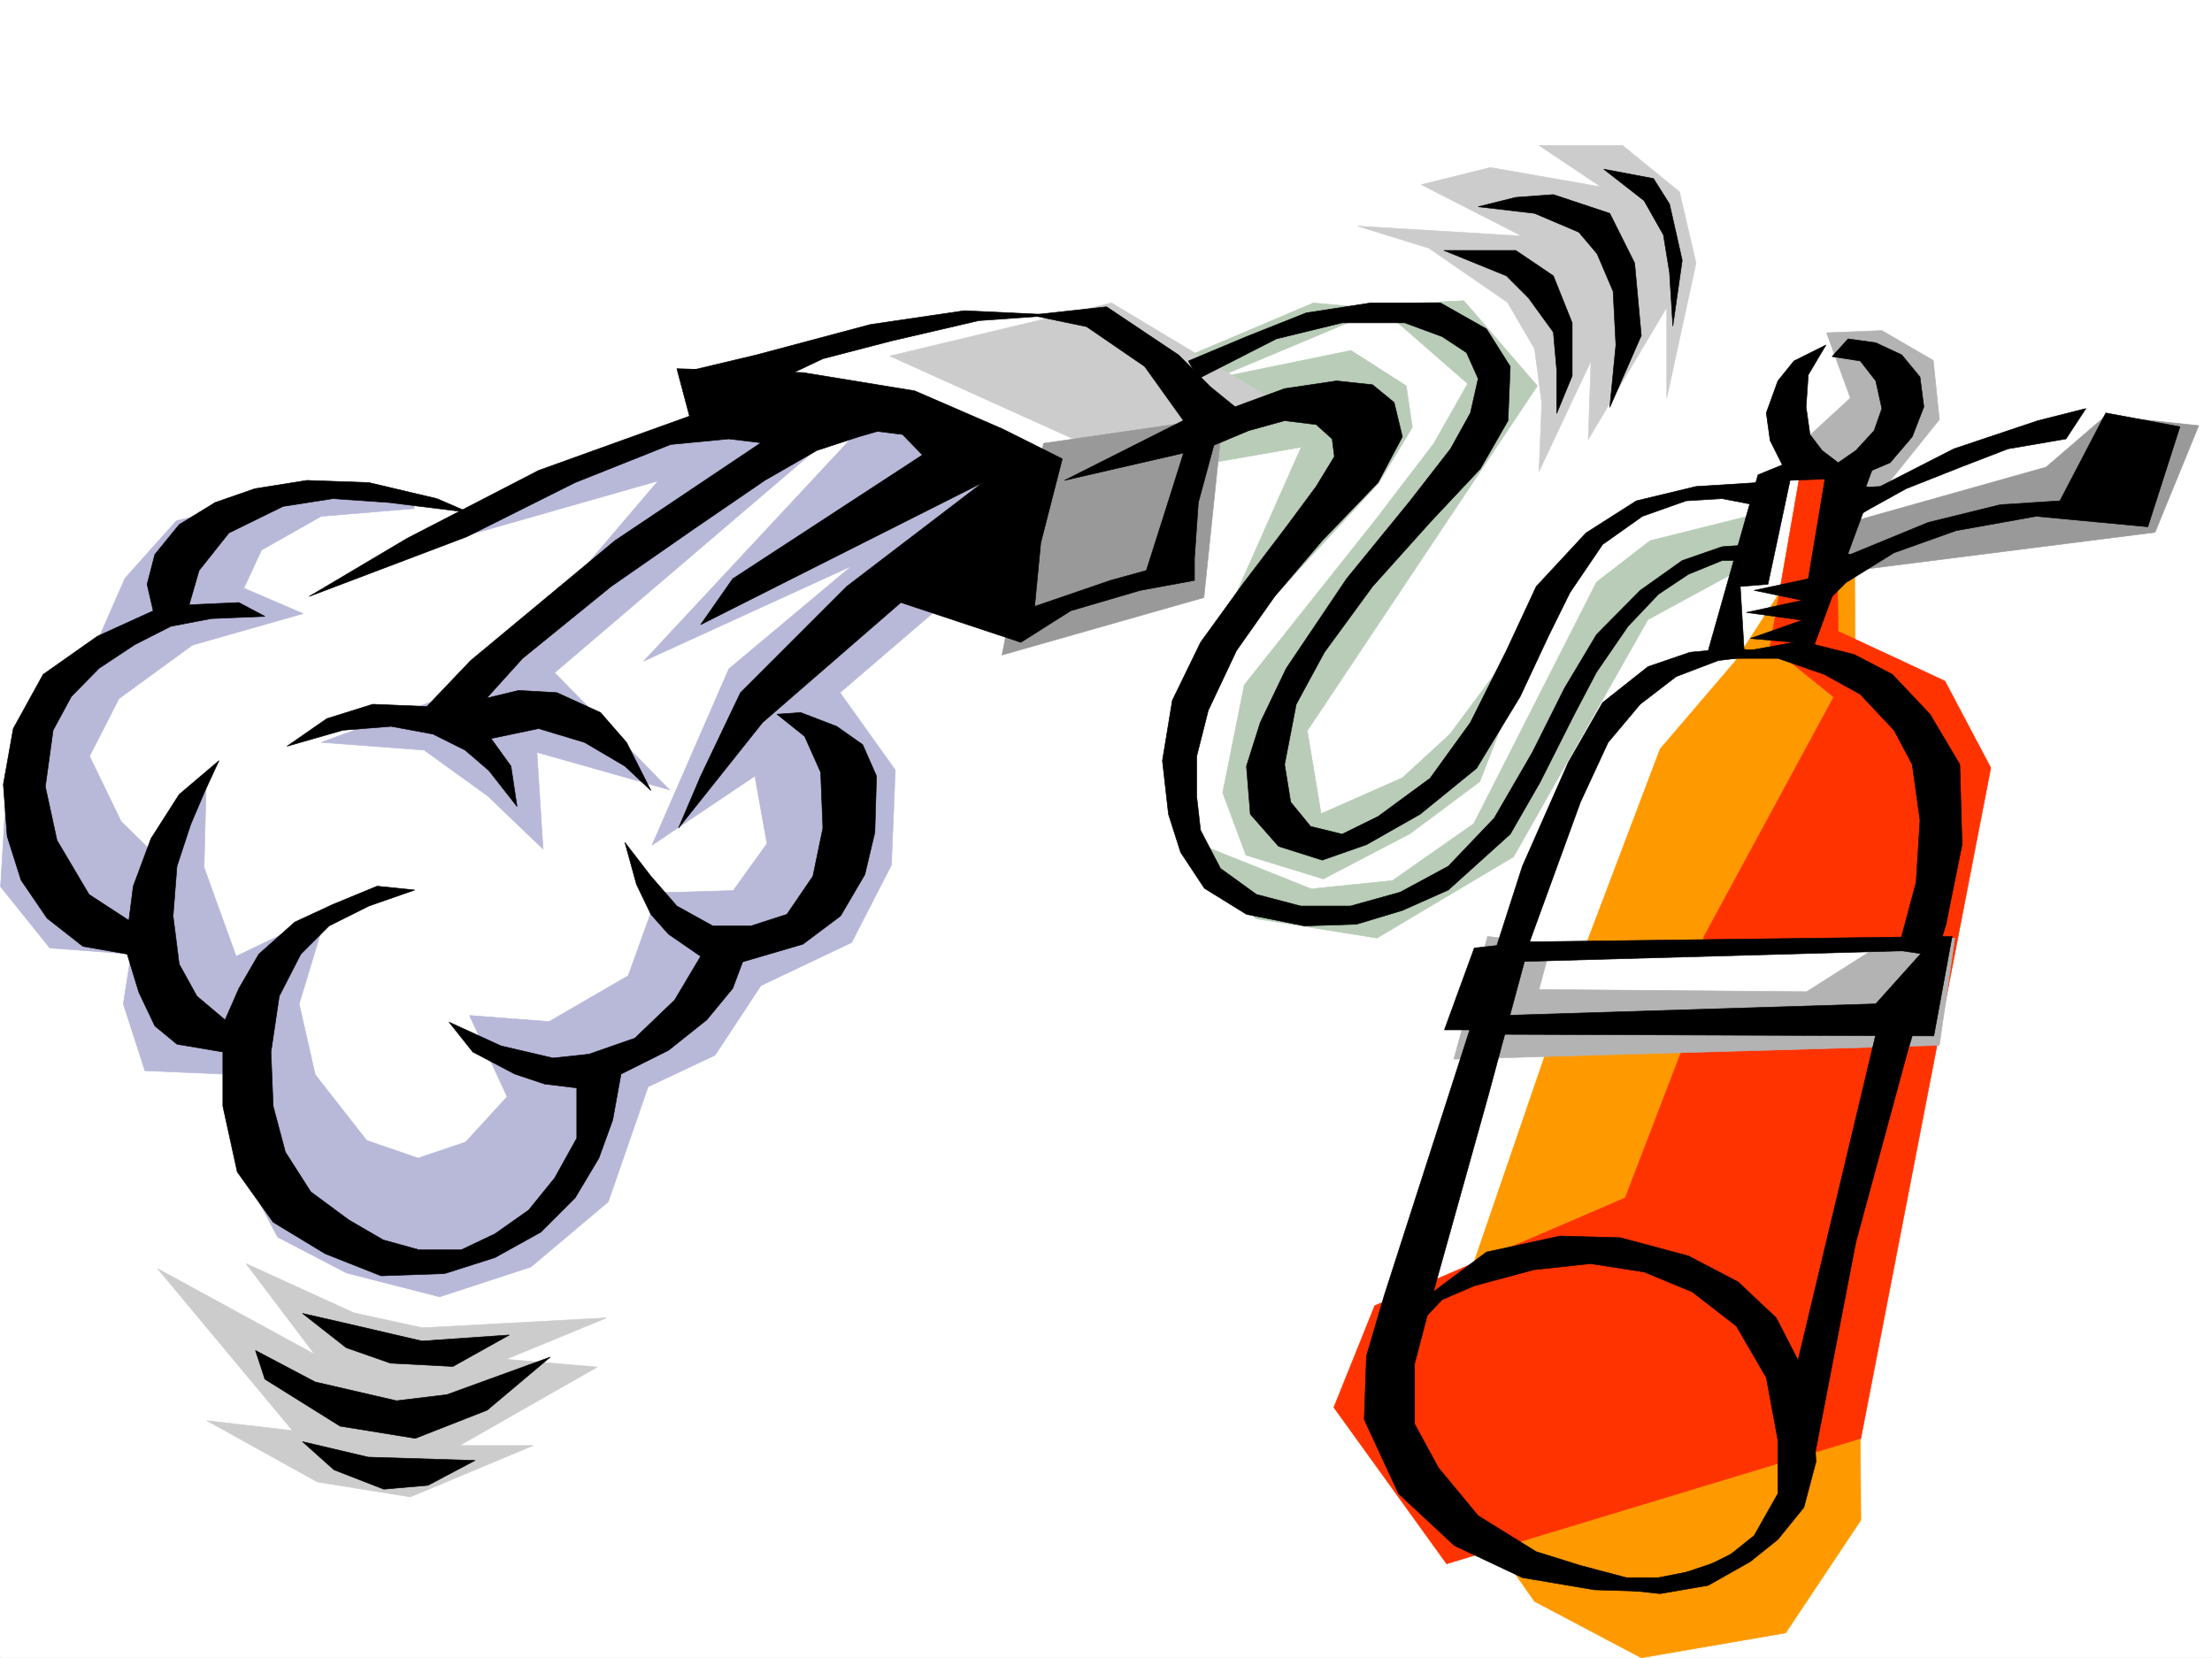
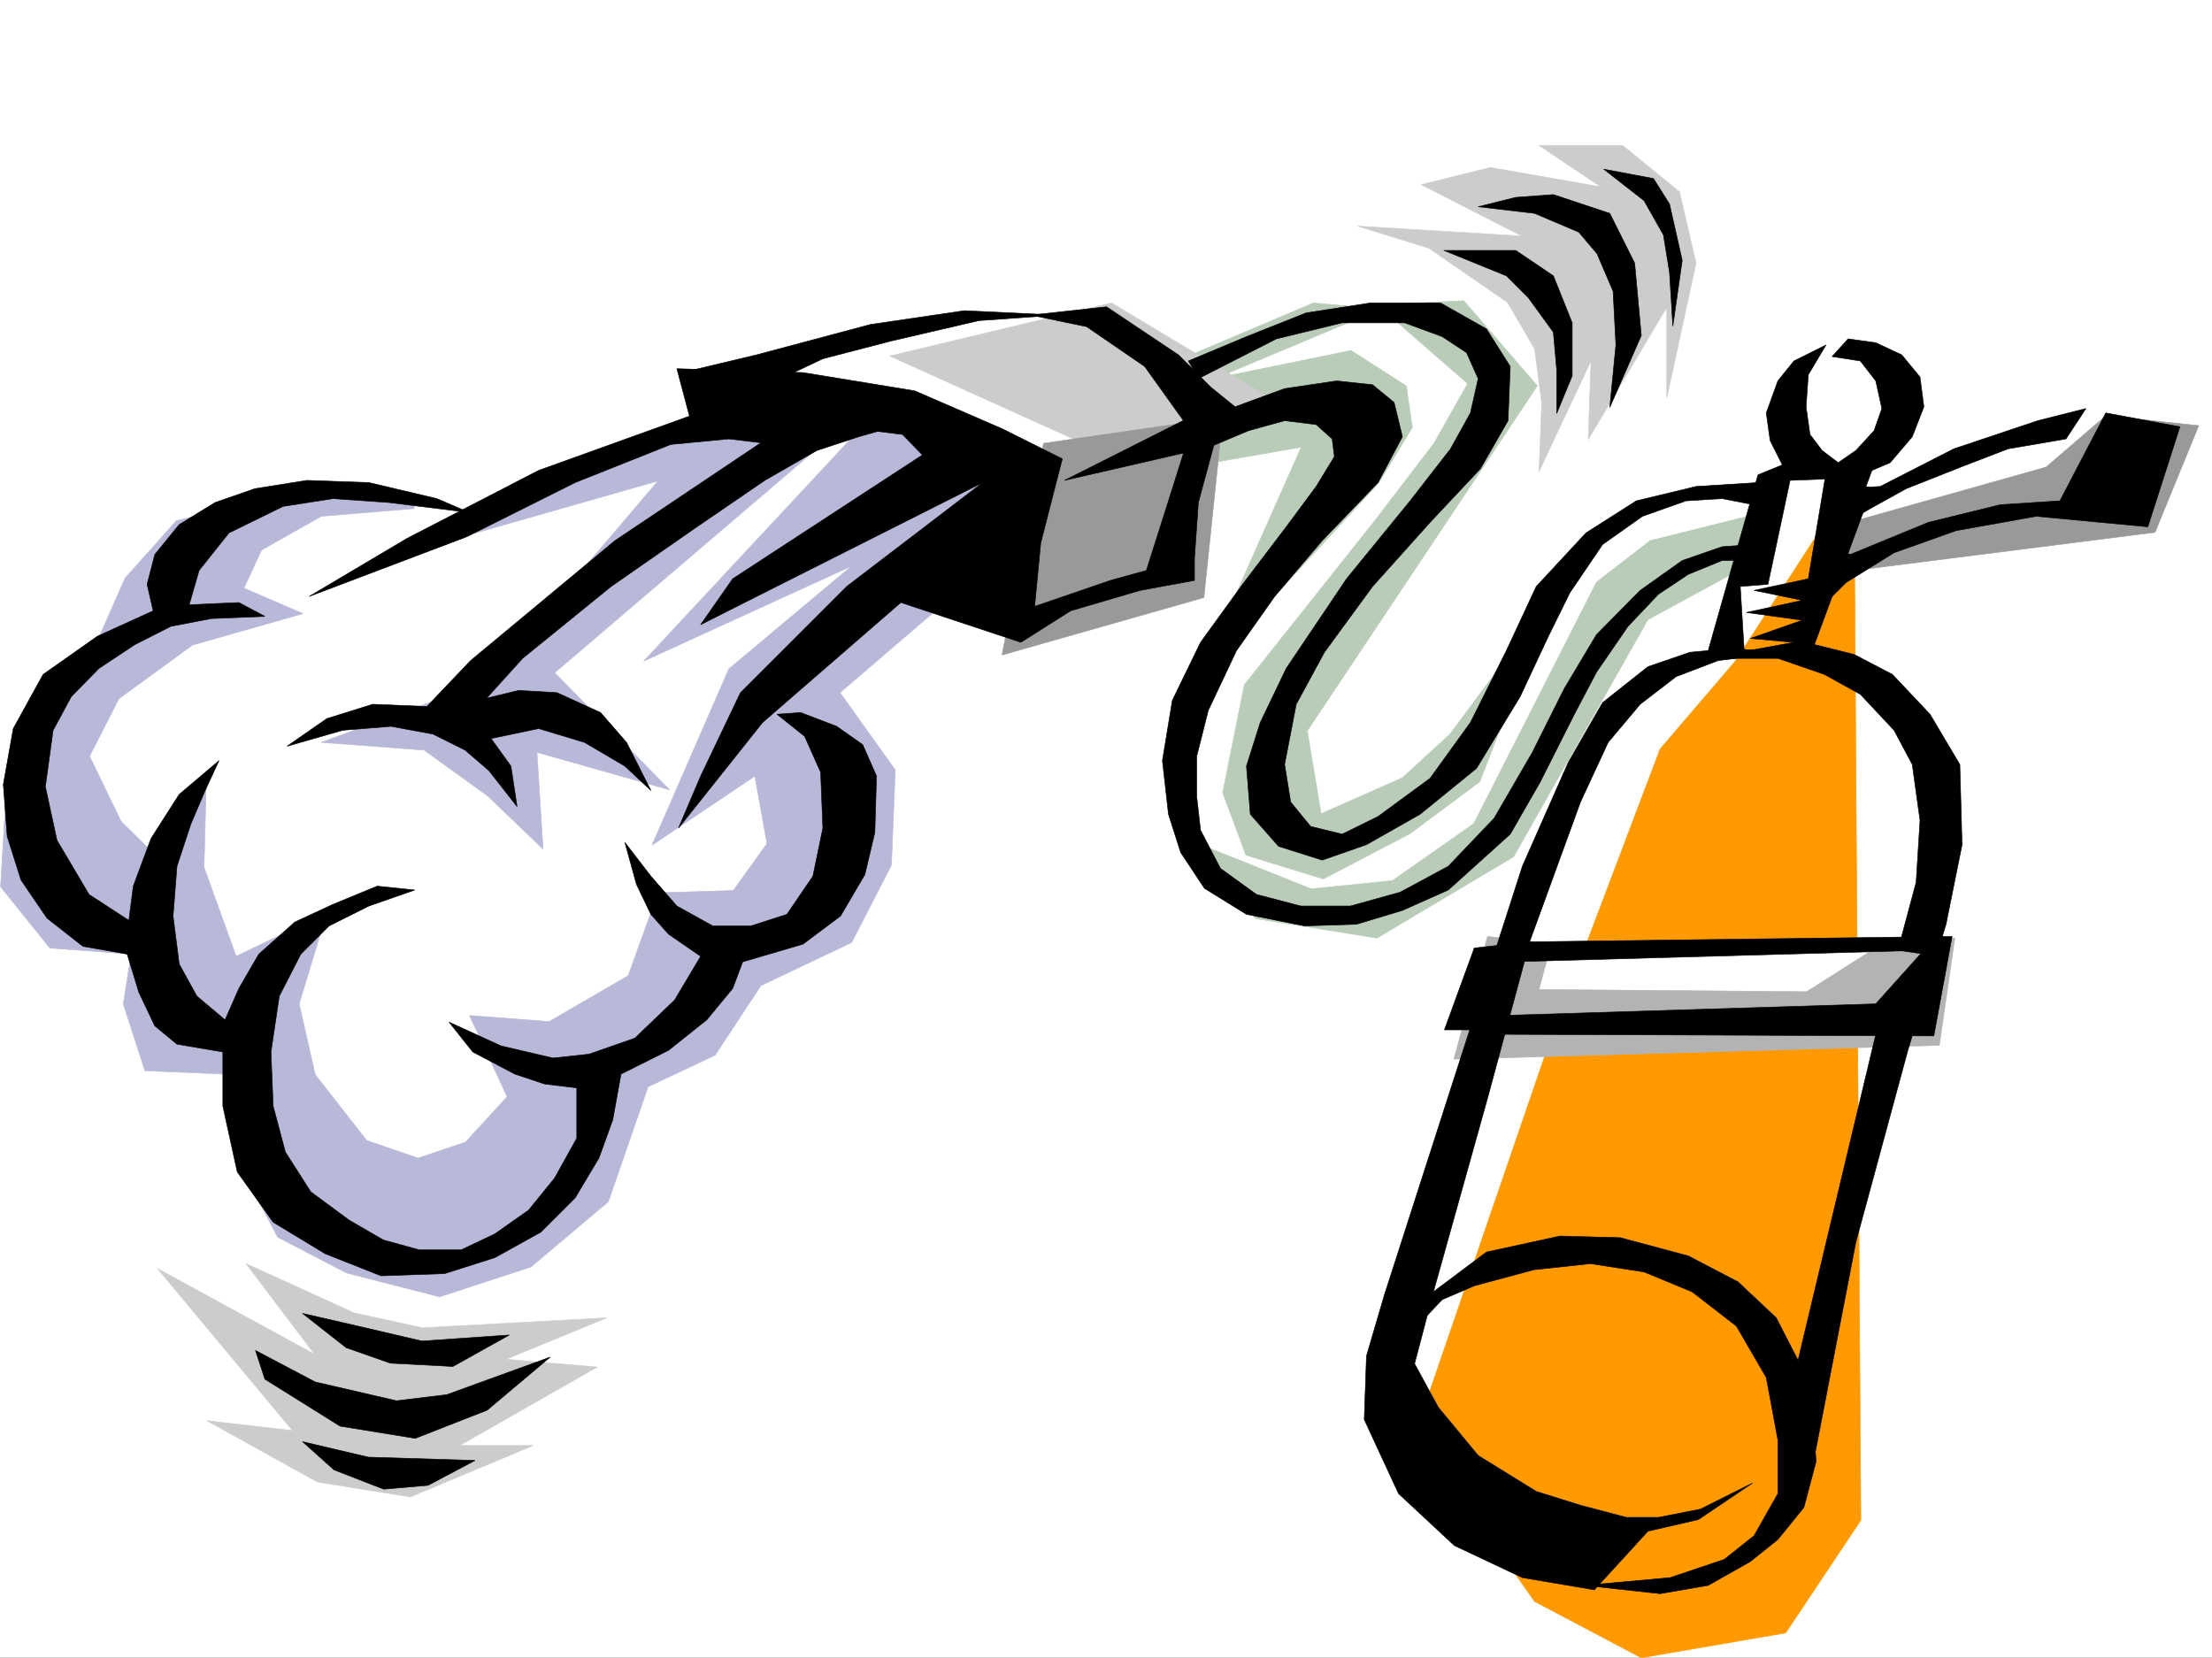
<svg xmlns="http://www.w3.org/2000/svg" width="2997.016" height="2246.663">
  <rect width="100%" height="100%" fill="#333333" stroke="none" />
  <defs>
    <clipPath id="a">
-       <path d="M0 0h2997v2244.137H0Zm0 0" />
-     </clipPath>
+       </clipPath>
  </defs>
  <path fill="#fff" d="M0 2246.297h2997.016V0H0Zm0 0" />
  <g clip-path="url(#a)" transform="translate(0 2.16)">
    <path fill="#fff" fill-rule="evenodd" stroke="#fff" stroke-linecap="square" stroke-linejoin="bevel" stroke-miterlimit="10" stroke-width=".743" d="M.742 2244.137h2995.531V-2.16H.743Zm0 0" />
  </g>
  <path fill="#ccc" fill-rule="evenodd" stroke="#ccc" stroke-linecap="square" stroke-linejoin="bevel" stroke-miterlimit="10" stroke-width=".743" d="m333.406 1712.227 146.117 66.667 92.903 20.254 249.496-13.492-136.344 56.149 123.598 10.52-186.547 106.35h99.664l-166.328 69.638-125.903-20.215-149.832-83.125 116.125 13.488-182.832-219.469 212.786 116.09zM1936.074 336.3l106.39 73.43 36.716 62.91 9.738 73.391-3.754 92.864 70.457-149.793-3.754 106.351 106.39-179v122.852l39.688-182.79-22.441-96.617-77.184-62.914h-113.156l83.91 56.188-149.832-26.235-93.644 23.223 136.34 69.68-222.516-13.492zm0 0" />
  <path fill="#fff" fill-rule="evenodd" stroke="#fff" stroke-linecap="square" stroke-linejoin="bevel" stroke-miterlimit="10" stroke-width=".743" d="M962.055 552.016 647.34 687.613l-140.094-29.246L328.91 683.86 206.06 840.375 53.215 993.922l232.996 377.512 170.086 254.656 250.984 17.246 310.219-411.961 114.64-148.305-47.234-127.347 149.13-178.258 203.788 3.754 246.488-229.203 144.63-8.25-21.739 105.644-173.84 259.156-47.195 161.758 59.941 140.094 135.598 29.953 165.59-42.7 152.844-208.206 114.64-178.297 144.63-55.402-33.743 123.593-136.34 46.41-135.64 356.555-148.344 488.36 118.394 327.304 165.59 46.453 110.887-4.5 84.652-50.945 63.692-84.652 170.085-908.528-173.84-220.953 33.747-114.601 369.375-101.895 20.957-98.101-67.406-3.754-289.223 118.355 55.441-186.508-93.644-33.703-63.692 67.407 29.95 106.351-68.192 34.45-110.105 3.753-119.137 71.903-76.441 149.05-127.348 182.754-152.879 42.696-59.941-93.606 98.18-170.043 203.788-314.562-42.699-80.153-101.894-34.449-170.082 29.953-101.895 50.945-140.137-76.402-191.043 4.496-305.722 84.614zm0 0" />
  <path fill="#f90" fill-rule="evenodd" stroke="#f90" stroke-linecap="square" stroke-linejoin="bevel" stroke-miterlimit="10" stroke-width=".743" d="M2461.305 725.773 2351.16 895.82l-101.894 119.098-144.63 382.008-186.546 543.765 161.09 229.203 144.593 76.403 195.579-33.707 101.894-152.8-8.992-1367.72zm0 0" />
-   <path fill="#b3b3b3" fill-rule="evenodd" stroke="#b3b3b3" stroke-linecap="square" stroke-linejoin="bevel" stroke-miterlimit="10" stroke-width=".743" d="m2474.797 450.902 32.219 88.403-75.7 69.64 72.688 53.918 35.226 15.758 88.407-110.105-8.25-80.157-69.676-40.468zm0 0" />
  <path fill="#999" fill-rule="evenodd" stroke="#999" stroke-linecap="square" stroke-linejoin="bevel" stroke-miterlimit="10" stroke-width=".743" d="m2495.754 710.8 276.477-77.89 80.937-69.637 125.86 13.454-59.196 144.59-442.809 56.148zm0 0" />
  <path fill="#b8ccb8" fill-rule="evenodd" stroke="#b8ccb8" stroke-linecap="square" stroke-linejoin="bevel" stroke-miterlimit="10" stroke-width=".743" d="m2235.777 732.54-72.687 56.187-166.332 327.304-110.145 77.145-110.144 11.222-161.09-64.398 86.176 104.867 164.101 26.195 185.063-110.105 182.047-321.324 152.843-83.125 3.008-62.168zm0 0" />
  <path fill="#b8ccb8" fill-rule="evenodd" stroke="#b8ccb8" stroke-linecap="square" stroke-linejoin="bevel" stroke-miterlimit="10" stroke-width=".743" d="m1862.645 705.559-176.809 222.48-29.246 146.04 31.473 84.651 104.906 32.215 117.613-61.426 94.426-70.417 93.644-241.168 42.7-61.426-176.813 238.195-64.434 59.16-110.148 48.68-18.727-112.336 311.704-467.402-99.665-115.344-117.613 5.238 122.852 107.098-45.707 80.898zm0 0" />
  <path fill="#b8ccb8" fill-rule="evenodd" stroke="#b8ccb8" stroke-linecap="square" stroke-linejoin="bevel" stroke-miterlimit="10" stroke-width=".743" d="m1647.598 512.328 182.828-37.457 74.918 47.934 8.25 56.187-45.707 75.66-244.258 265.137 139.351-313.855-185.062 32.218 32.219-155.777 169.343-71.902 91.414 8.21zm0 0" />
  <path fill="#ccc" fill-rule="evenodd" stroke="#ccc" stroke-linecap="square" stroke-linejoin="bevel" stroke-miterlimit="10" stroke-width=".743" d="m1205.531 482.375 300.485-71.902 254.734 152.8-281.715 42.66zm0 0" />
  <path fill="#999" fill-rule="evenodd" stroke="#999" stroke-linecap="square" stroke-linejoin="bevel" stroke-miterlimit="10" stroke-width=".743" d="m1413.855 600.695 242.735-35.191-25.457 244.18-273.504 77.886zm0 0" />
  <path fill="#b8b8d9" fill-rule="evenodd" stroke="#b8b8d9" stroke-linecap="square" stroke-linejoin="bevel" stroke-miterlimit="10" stroke-width=".743" d="m435.3 1005.926 139.391 10.48 86.137 62.168 74.957 71.906-8.25-131.066 179.82 50.91L751.504 911.54l370.117-316.086-122.851-29.95-169.34 48.68-276.477 134.075 338.645-96.617-230.77 271.16Zm0 0" />
  <path fill="#b8b8d9" fill-rule="evenodd" stroke="#b8b8d9" stroke-linecap="square" stroke-linejoin="bevel" stroke-miterlimit="10" stroke-width=".743" d="m561.203 689.098-125.902 10.48-80.899 45.707-23.968 51.652 80.156 34.485-149.832 42.66-99.664 72.684-39.727 77.89 42.735 88.364 48.68 47.937 66.706-101.855-3.011 116.09 43.441 120.582 122.89-59.157-37.456 123.594 21.738 95.875 69.676 89.145 69.675 23.968 64.438-21.738 56.187-61.426-50.949-110.105 107.88 8.25 107.171-62.168 40.43-112.375 101.894-2.973 45.707-63.652-16.46-91.418-139.352 93.644 104.12-238.937 166.333-139.317L872.125 895.82l325.195-349.047 152.84 86.137-37.457 155.817-174.582 149.789 74.918 104.867-5.238 128.836-53.961 104.867-122.852 58.414-62.207 94.348-90.672 42.699-53.922 155.812-104.902 88.368-123.637 40.464-125.863-32.214-93.644-48.68-59.196-112.375 2.973-107.836-123.598-5.242-29.246-90.633 10.52-67.41-110.145-8.25-66.707-83.125 7.508-125.863 80.898-144.551 42.735-62.172 37.46-85.356 69.677-77.925 134.113-32.18h188.07zm0 0" />
-   <path fill="#f30" fill-rule="evenodd" stroke="#f30" stroke-linecap="square" stroke-linejoin="bevel" stroke-miterlimit="10" stroke-width=".743" d="m2484.531 944.5-176.066 325.078-16.5 119.098-89.89 234.445-339.43 146.035-55.442 137.828 152.84 211.961 561.203-170.004 176.066-908.57-62.167-117.57-144.633-67.41-3.008-217.239h-47.938l-41.21 236.711zm0 0" />
  <path fill="#fff" fill-rule="evenodd" stroke="#fff" stroke-linecap="square" stroke-linejoin="bevel" stroke-miterlimit="10" stroke-width=".743" d="m2045.477 1292.8 549.941-15.714-91.414 80.113-490.746 3.012zm0 0" />
  <path fill="#b3b3b3" fill-rule="evenodd" stroke="#b3b3b3" stroke-linecap="square" stroke-linejoin="bevel" stroke-miterlimit="10" stroke-width=".743" d="m2015.488 1268.836-45.707 166.289 657.856-18.727 20.957-145.335-104.121 11.261-96.657 61.387-362.652-2.973 16.5-61.426zm0 0" />
-   <path fill-rule="evenodd" stroke="#000" stroke-linecap="square" stroke-linejoin="bevel" stroke-miterlimit="10" stroke-width=".743" d="m2160.078 2154.176-97.398-16.5-92.157-43.442-75.66-70.418-46.449-100.37 3.012-86.137 23.965-81.641 187.289-581.965 62.21-140.797 46.45-80.898 61.426-48.68 56.968-19.512 54.664-5.238 72.684 5.238-89.144 11.262-56.93 21.7-48.719 37.456-43.441 51.692-37.496 80.898-68.153 187.25-56.968 211.219-72.649 259.898-26.976 102.637v81.64l32.214 59.157 53.922 65.18 78.668 48.68 59.942 18.73 62.207 16.46H2247l56.969-11.222 70.418-35.23-73.43 49.464-68.191 15.715zm0 0" />
+   <path fill-rule="evenodd" stroke="#000" stroke-linecap="square" stroke-linejoin="bevel" stroke-miterlimit="10" stroke-width=".743" d="m2160.078 2154.176-97.398-16.5-92.157-43.442-75.66-70.418-46.449-100.37 3.012-86.137 23.965-81.641 187.289-581.965 62.21-140.797 46.45-80.898 61.426-48.68 56.968-19.512 54.664-5.238 72.684 5.238-89.144 11.262-56.93 21.7-48.719 37.456-43.441 51.692-37.496 80.898-68.153 187.25-56.968 211.219-72.649 259.898-26.976 102.637l32.214 59.157 53.922 65.18 78.668 48.68 59.942 18.73 62.207 16.46H2247l56.969-11.222 70.418-35.23-73.43 49.464-68.191 15.715zm0 0" />
  <path fill-rule="evenodd" stroke="#000" stroke-linecap="square" stroke-linejoin="bevel" stroke-miterlimit="10" stroke-width=".743" d="m1924.07 1763.918 89.93-67.406 99.629-21.703 81.68 2.23 92.16 24.711 67.445 35.23 51.692 48.676 29.207 56.93 19.511 59.902 5.239 77.887-16.5 62.172-35.231 43.437-37.457 29.993-56.93 32.175-65.18 11.262-102.636-11.262 116.129-10.476 73.43-24.711 40.43-32.219 32.214-56.93v-72.648l-15.715-84.613-40.469-69.676-59.94-46.45-65.18-26.94-72.688-11.262-76.402 8.25-80.938 21.742-43.438 18.726-56.968 59.903zm0 0" />
  <path fill-rule="evenodd" stroke="#000" stroke-linecap="square" stroke-linejoin="bevel" stroke-miterlimit="10" stroke-width=".743" d="m2408.832 892.066 62.953 21.739 48.719 26.941 45.707 48.719 24.71 46.41 10.481 75.66-5.242 83.91-24.71 92.118 35.19 5.238-18.73 83.87h-40.469l-116.867 489.884 21.738 138.57 62.168-322.105 70.461-259.899 51.688-170.785 21.742-107.84-3.012-108.621-40.468-68.148-50.946-53.922-51.691-26.977-53.957-13.492 77.926-211.215-62.172-21.703-24.004 143.812-73.43 15.715 65.219 13.492-75.7 16.461 75.7 10.477-70.461 24.75 59.2 5.242-119.138 21.7zm0 0" />
  <path fill-rule="evenodd" stroke="#000" stroke-linecap="square" stroke-linejoin="bevel" stroke-miterlimit="10" stroke-width=".743" d="m2507.016 751.266 105.644-43.438 97.399-23.969 80.898-5.238 62.211-119.101 100.406 18.73-43.48 135.559-151.356-14.23-108.617 19.472-83.91 29.949-65.219 40.469-35.191 35.191 13.492-81.644zm0 0" />
  <path fill-rule="evenodd" stroke="#000" stroke-linecap="square" stroke-linejoin="bevel" stroke-miterlimit="10" stroke-width=".743" d="m2547.441 659.148 99.668-50.949L2761.008 570l65.18-16.46-26.981 41.17-78.668 13.49-62.168 23.968-75.7 29.953-48.679 26.977-51.73 29.953 10.52-56.93zm0 0" />
  <path fill-rule="evenodd" stroke="#000" stroke-linecap="square" stroke-linejoin="bevel" stroke-miterlimit="10" stroke-width=".743" d="m2490.512 626.93 23.968-16.5 24.75-26.942 10.48-29.949-8.25-37.457-20.956-26.98-38.242-5.98 21.742-23.97 37.457 5.239 35.23 16.46 24.711 29.989 5.239 40.43-15.72 40.468-29.987 35.192-24.711 10.48-26.98 73.39-23.97-62.171-59.941 2.27-29.95 140.796-37.495 3.012 5.277 86.879h-48.719l67.45-238.195 32.96-13.489-16.5-32.922-5.238-37.46 15.715-43.438 21.742-26.98 43.477-21.7-24.004 40.43-2.973 43.438 5.239 37.46 16.46 21.7zm0 0" />
  <path fill-rule="evenodd" stroke="#000" stroke-linecap="square" stroke-linejoin="bevel" stroke-miterlimit="10" stroke-width=".743" d="m2381.894 653.871-83.949 5.277-80.898 19.473-68.188 43.438-67.449 72.648-40.43 86.879-48.718 97.36-54.7 75.66-70.421 51.69-48.72 23.97-42.694-10.48-26.98-32.962-8.25-50.949 15.757-81.64 38.203-70.419 65.18-89.109 77.926-86.879 68.187-72.648 37.46-65.18 3.009-73.39L2014 445.66l-62.207-35.187h-95.129l-86.918 13.449-80.937 32.219-78.672 32.96 13.492 23.97 105.648-53.919 89.145-21.742h84.691l50.95 18.73 32.96 21.739 15.72 35.191-10.481 46.45-26.977 48.68-54.703 70.421-86.137 105.61-81.68 121.324-35.23 73.39-18.726 59.2 5.238 65.14 38.238 43.442 59.2 18.726 59.94-20.957 72.645-41.21 76.442-62.169 59.199-97.36 38.2-81.64 29.206-59.16 44.223-65.18 53.957-38.199 59.16-20.957 48.719-3.012 53.957 10.477 24.71-32.215zm0 0" />
  <path fill-rule="evenodd" stroke="#000" stroke-linecap="square" stroke-linejoin="bevel" stroke-miterlimit="10" stroke-width=".743" d="m1658.855 556.512 81.641-29.953 70.461-10.477 48.68 5.238 29.246 23.97 11.222 46.448-32.964 62.133-75.657 78.668-64.437 75.656-51.73 73.39-38.2 80.9-15.719 62.171v54.66l5.239 45.707 26.98 51.692 48.68 35.191 59.941 15.715h67.446l67.41-18.727 65.218-35.19 62.168-65.18 51.692-89.11 43.476-86.879 43.442-72.687 59.199-59.903 56.93-40.425 53.957-18.73 41.21-3.013-8.25 21.743h-32.96l-45.707 18.687-40.469 26.98-41.21 43.438-42.7 62.172-29.95 56.93-46.453 92.117-40.468 70.422-83.907 75.656-62.207 27.684-62.171 18.73-70.457 2.266-78.668-15.72-56.93-35.226-32.219-48.68-16.5-51.69-8.21-72.65 13.448-81.64 38.239-78.629 56.93-78.672 59.199-77.886 40.468-54.66 24.711-40.47-3.011-23.968-21.7-19.473-42.738-5.238-48.68 13.488-51.687 21.703-45.711-89.109zm0 0" />
  <path fill-rule="evenodd" stroke="#000" stroke-linecap="square" stroke-linejoin="bevel" stroke-miterlimit="10" stroke-width=".743" d="m1650.605 581.223-26.976 99.625-5.242 75.66v29.95l-73.43 13.487-94.387 27.723-67.445 42.7-162.578-53.962-187.328 162.54-113.899 143.07 29.989-70.422 53.957-113.078 143.851-143.809 184.317-140.836-382.125 192.527 43.441-62.168 257.004-167.78-26.98-27.72-107.876-13.492L935.82 570l-18.73-70.418 170.828 5.238 151.355 24.75 119.141 51.653 80.895 40.468-29.207 113.86-8.25 86.097 102.636-35.19 48.719-13.49 35.191-110.847 24.75-78.633-62.207-86.879-78.672-53.957-75.656-15.718 102.637-11.223 97.398 65.14 43.48 43.442 43.438 35.227zm0 0" />
  <path fill-rule="evenodd" stroke="#000" stroke-linecap="square" stroke-linejoin="bevel" stroke-miterlimit="10" stroke-width=".743" d="m1442.32 650.898 176.067-40.468 5.242-50.91zm-417.351-170.046 154.367-41.172 127.348-18.73 125.16 5.984-105.649 7.507-119.14 27.684-92.157 23.965-68.191 32.219-113.156-15.72zM2059.71 1276.3l585.169-7.464-24.75 134.816-609.137-2.23v-24.75l530.469-16.461 65.18-72.648-560.422 15.718zm0 0" />
  <path fill-rule="evenodd" stroke="#000" stroke-linecap="square" stroke-linejoin="bevel" stroke-miterlimit="10" stroke-width=".743" d="m2043.21 1279.313-45.71 5.238-40.469 110.851h59.2zM954.547 556.512 729.762 637.41l-178.297 92.117-132.625 78.668 213.523-80.894 146.86-73.43L908.84 602.22l78.668-7.508 43.48 5.238-197.804 132.59-195.579 162.54-59.199 62.167-73.39-3.012-62.207 19.473-53.961 37.457 75.699-21.7 65.18-5.276 56.93 10.515 43.48 21.703 32.218 27.719 38.2 48.68-8.25-54.66-26.98-37.458 64.437-13.492 62.207 18.73 54.703 32.22 35.191 32.96-32.965-65.18-35.226-40.429-59.16-26.98-51.727-3.008-43.441 10.476 48.718-53.918 119.88-97.359 113.117-78.668 95.168-65.14 70.421-40.47 56.93-18.69 94.426-26.977zm0 0" />
  <path fill-rule="evenodd" stroke="#000" stroke-linecap="square" stroke-linejoin="bevel" stroke-miterlimit="10" stroke-width=".743" d="m591.895 675.61-92.157-21.739-83.91-2.973-70.418 11.223-53.957 18.727-48.68 29.953-33 40.465-10.48 40.43 8.25 35.972-75.66 34.45-73.43 51.687-40.469 73.39-13.488 75.66 5.238 70.418 18.73 59.16 35.231 51.692 48.68 38.2 59.938 10.476 15.757 51.691 21.703 45.668 29.989 24.711 62.168 10.52v73.39l19.511 89.11 48.68 68.191 70.457 42.695 75.66 29.95 86.176-3.008 68.152-21.703 62.207-34.485 46.45-46.41 32.218-53.922 18.73-51.687 11.224-62.172 64.433-32.219 51.73-41.21 35.192-42.657 13.488-35.973 81.68-23.969 50.95-38.199 32.96-56.187 13.488-56.93 2.27-76.402-18.77-42.657-35.191-24.75-48.719-18.69-32.218 2.23 37.46 29.949 21.739 48.68 3.011 75.66-13.492 65.18-35.226 51.687-48.68 15.719h-51.73l-48.68-26.98-35.227-40.427-35.191-45.71 15.719 56.93 19.472 40.468 23.965 26.941 43.48 29.95-35.23 59.199-53.918 51.687-62.207 21.703-48.719 5.239-70.418-16.461-70.421-32.22 32.218 40.47 56.93 29.949 40.469 13.492 43.441 5.238v68.153l-29.95 53.918-35.23 43.441-45.707 32.219-45.671 21.699h-56.97l-48.679-13.45-46.45-26.98-51.73-38.199-34.445-53.922-16.5-62.168-2.973-73.39 11.223-75.66 29.207-56.93 38.238-38.2 53.922-26.98 62.207-21.7-50.949-5.237-59.937 24.71-51.692 23.97-48.719 43.437-26.98 46.453-18.727 42.656-38.203-32.18-23.965-43.437-8.25-65.18 5.239-67.41 18.726-56.93 19.473-45.667 18.73-40.47-53.918 45.708-38.242 59.902-23.968 64.438-5.981 46.41-53.957-35.188-43.441-73.39-15.758-72.688 10.52-76.363 24.71-45.707 37.457-38.203 48.719-32.219 48.68-24.711 54.699-10.477 72.687-3.011-35.23-18.73-67.406 3.011 13.449-46.45 40.469-50.91 73.43-35.972 67.449-10.477 75.656 5.239 108.66 13.492zm1364.394-336.301 84.692 34.449 29.949 29.949 33.707 46.453 4.496 50.945v59.16l20.996-50.949V437.41l-25.492-63.652-50.95-34.45zm0 0" />
  <path fill-rule="evenodd" stroke="#000" stroke-linecap="square" stroke-linejoin="bevel" stroke-miterlimit="10" stroke-width=".743" d="m2079.18 289.105 59.941 25.493 24.711 29.207 21.742 50.91 3.754 72.687-8.25 84.614 42.695-97.36-8.992-98.14-33.703-67.41-76.441-25.454-50.95 3.754-50.945 12.707zm93.644-59.902 54.703 42.7 26.235 46.41 8.25 50.949 4.496 72.648 12.71-89.11-17.206-76.402-21.739-34.488zM346.152 1829.84l80.938 42.7 110.144 25.452 68.153-8.25 140.133-50.906-85.434 71.902-97.398 38.203-101.895-16.5-101.895-63.656zm0 0" />
  <path fill-rule="evenodd" stroke="#000" stroke-linecap="square" stroke-linejoin="bevel" stroke-miterlimit="10" stroke-width=".743" d="m409.848 1779.637 59.195 46.449 59.941 21 84.653 4.457 76.437-42.66-118.394 8.21-89.93-20.956zm0 173.801 42.695 38.199 67.45 26.195 59.937-5.238 63.695-33.703-144.629-4.496zm0 0" />
</svg>